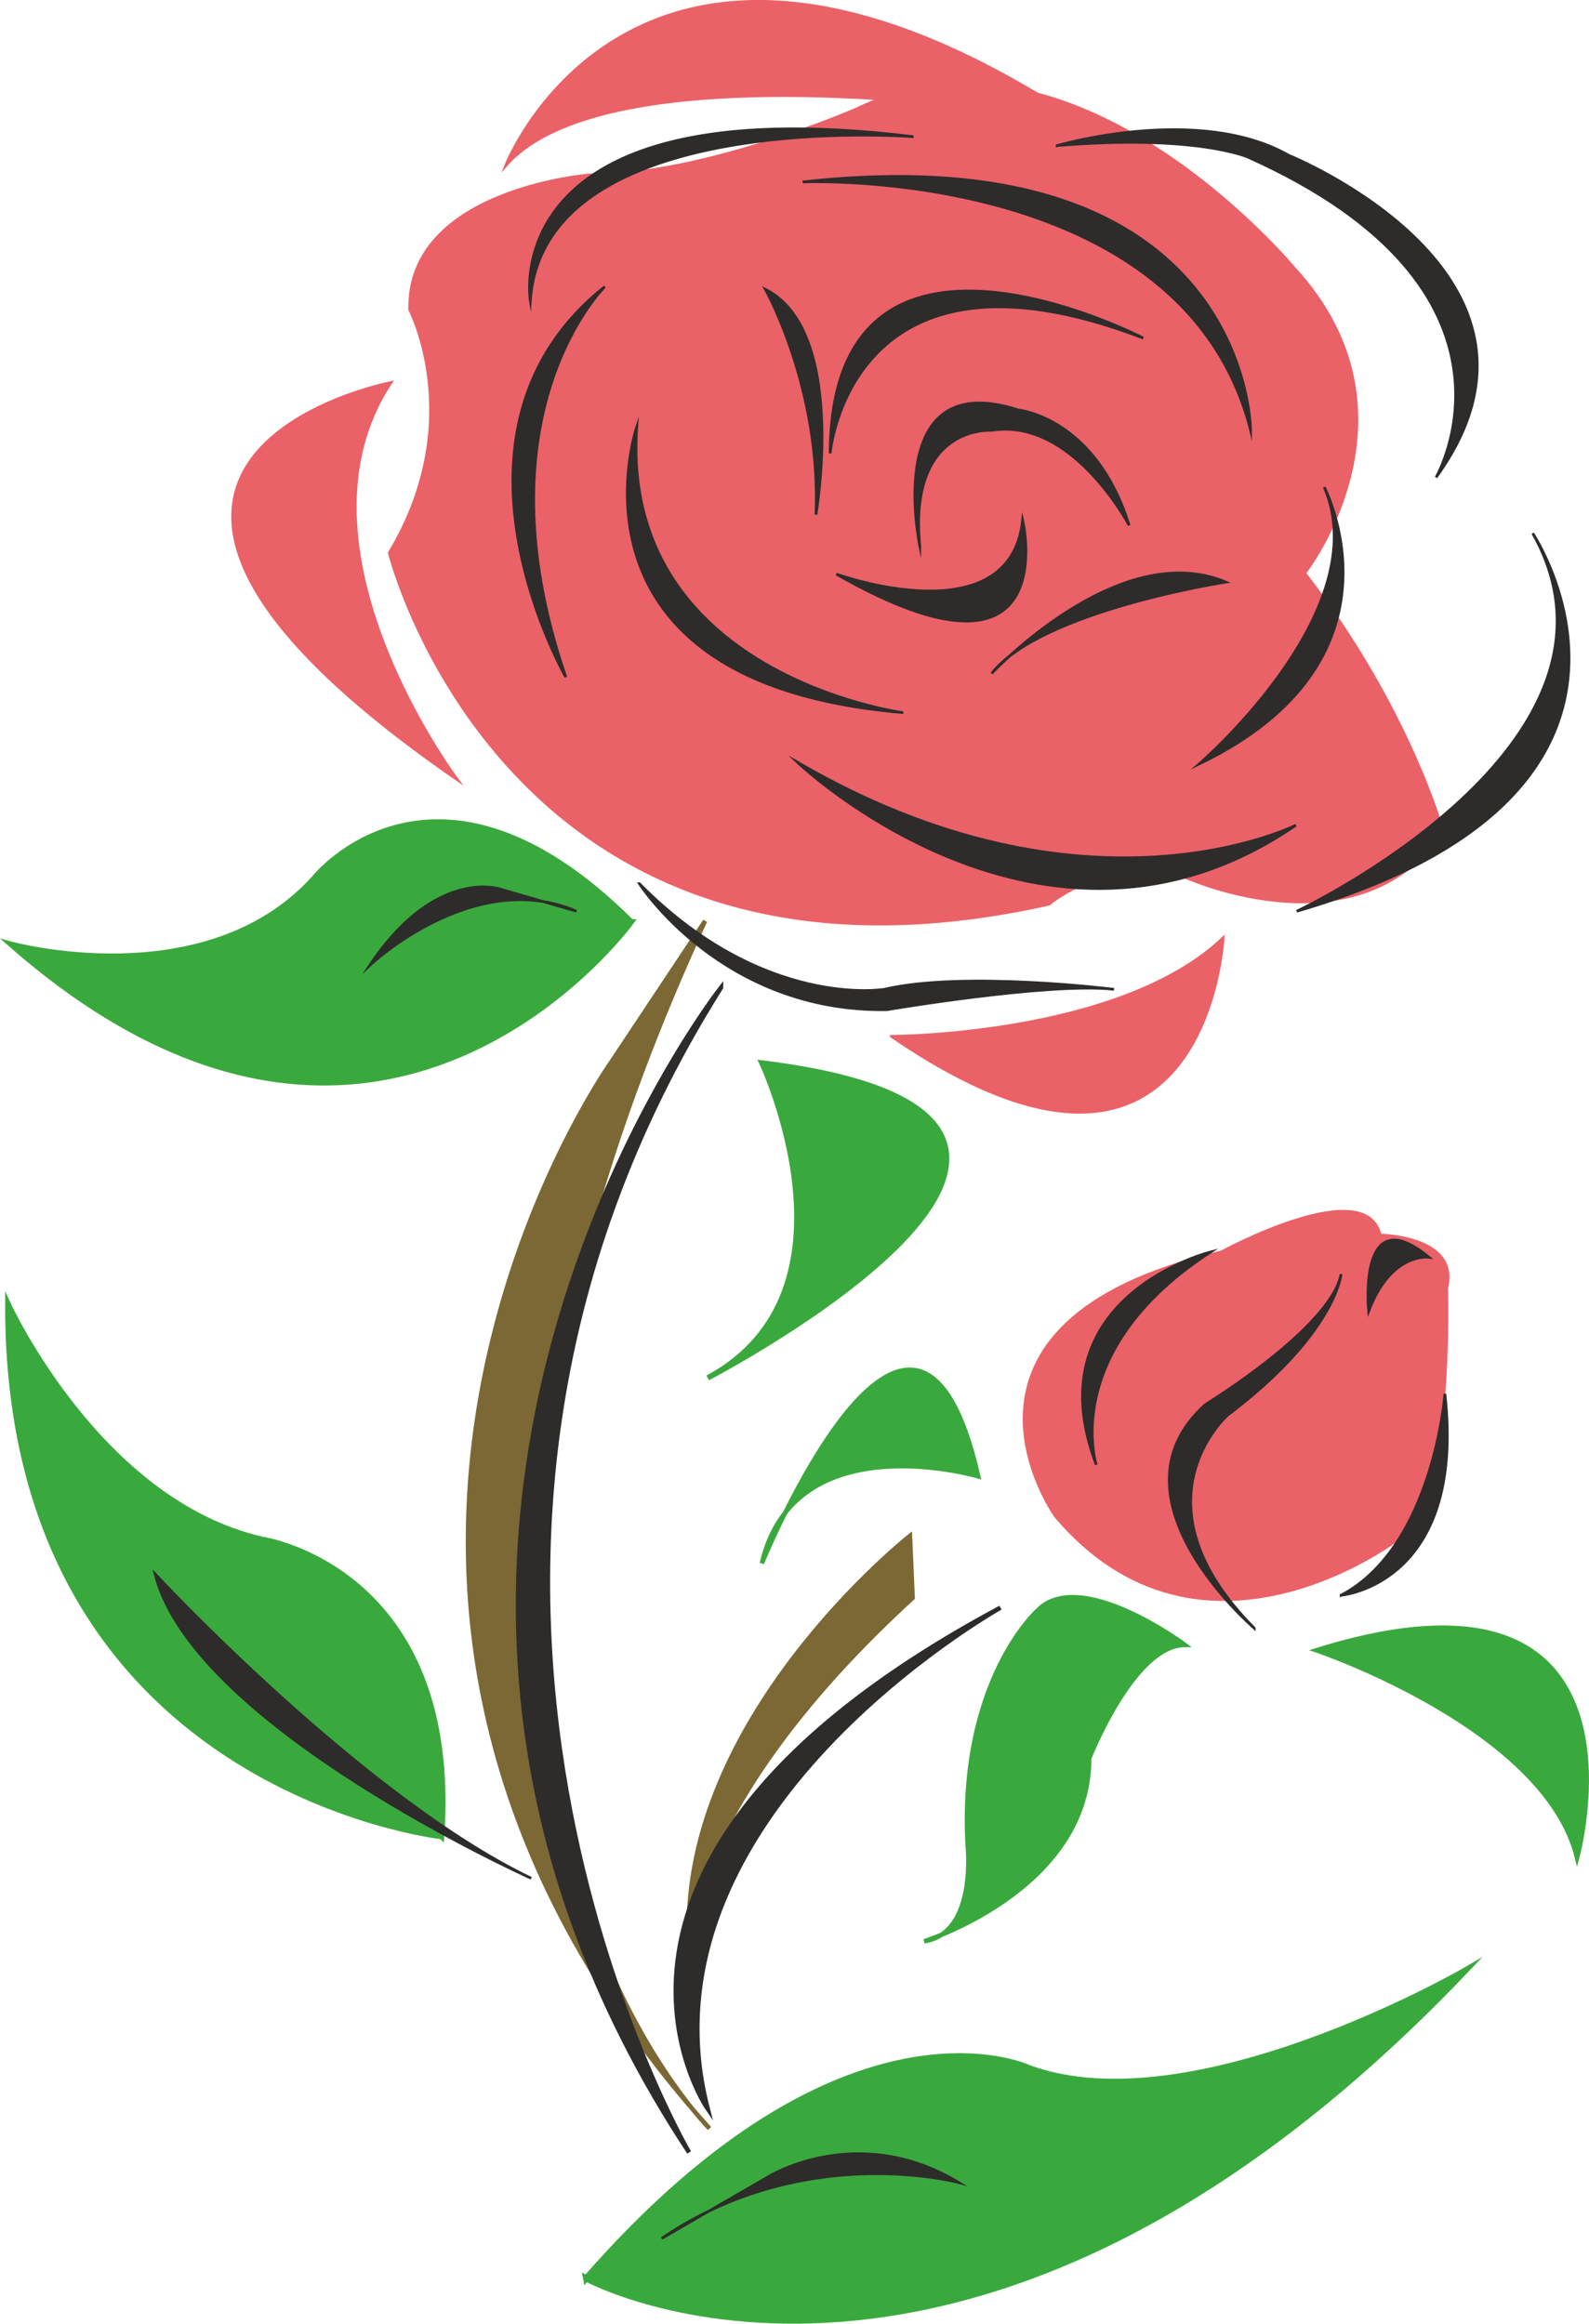
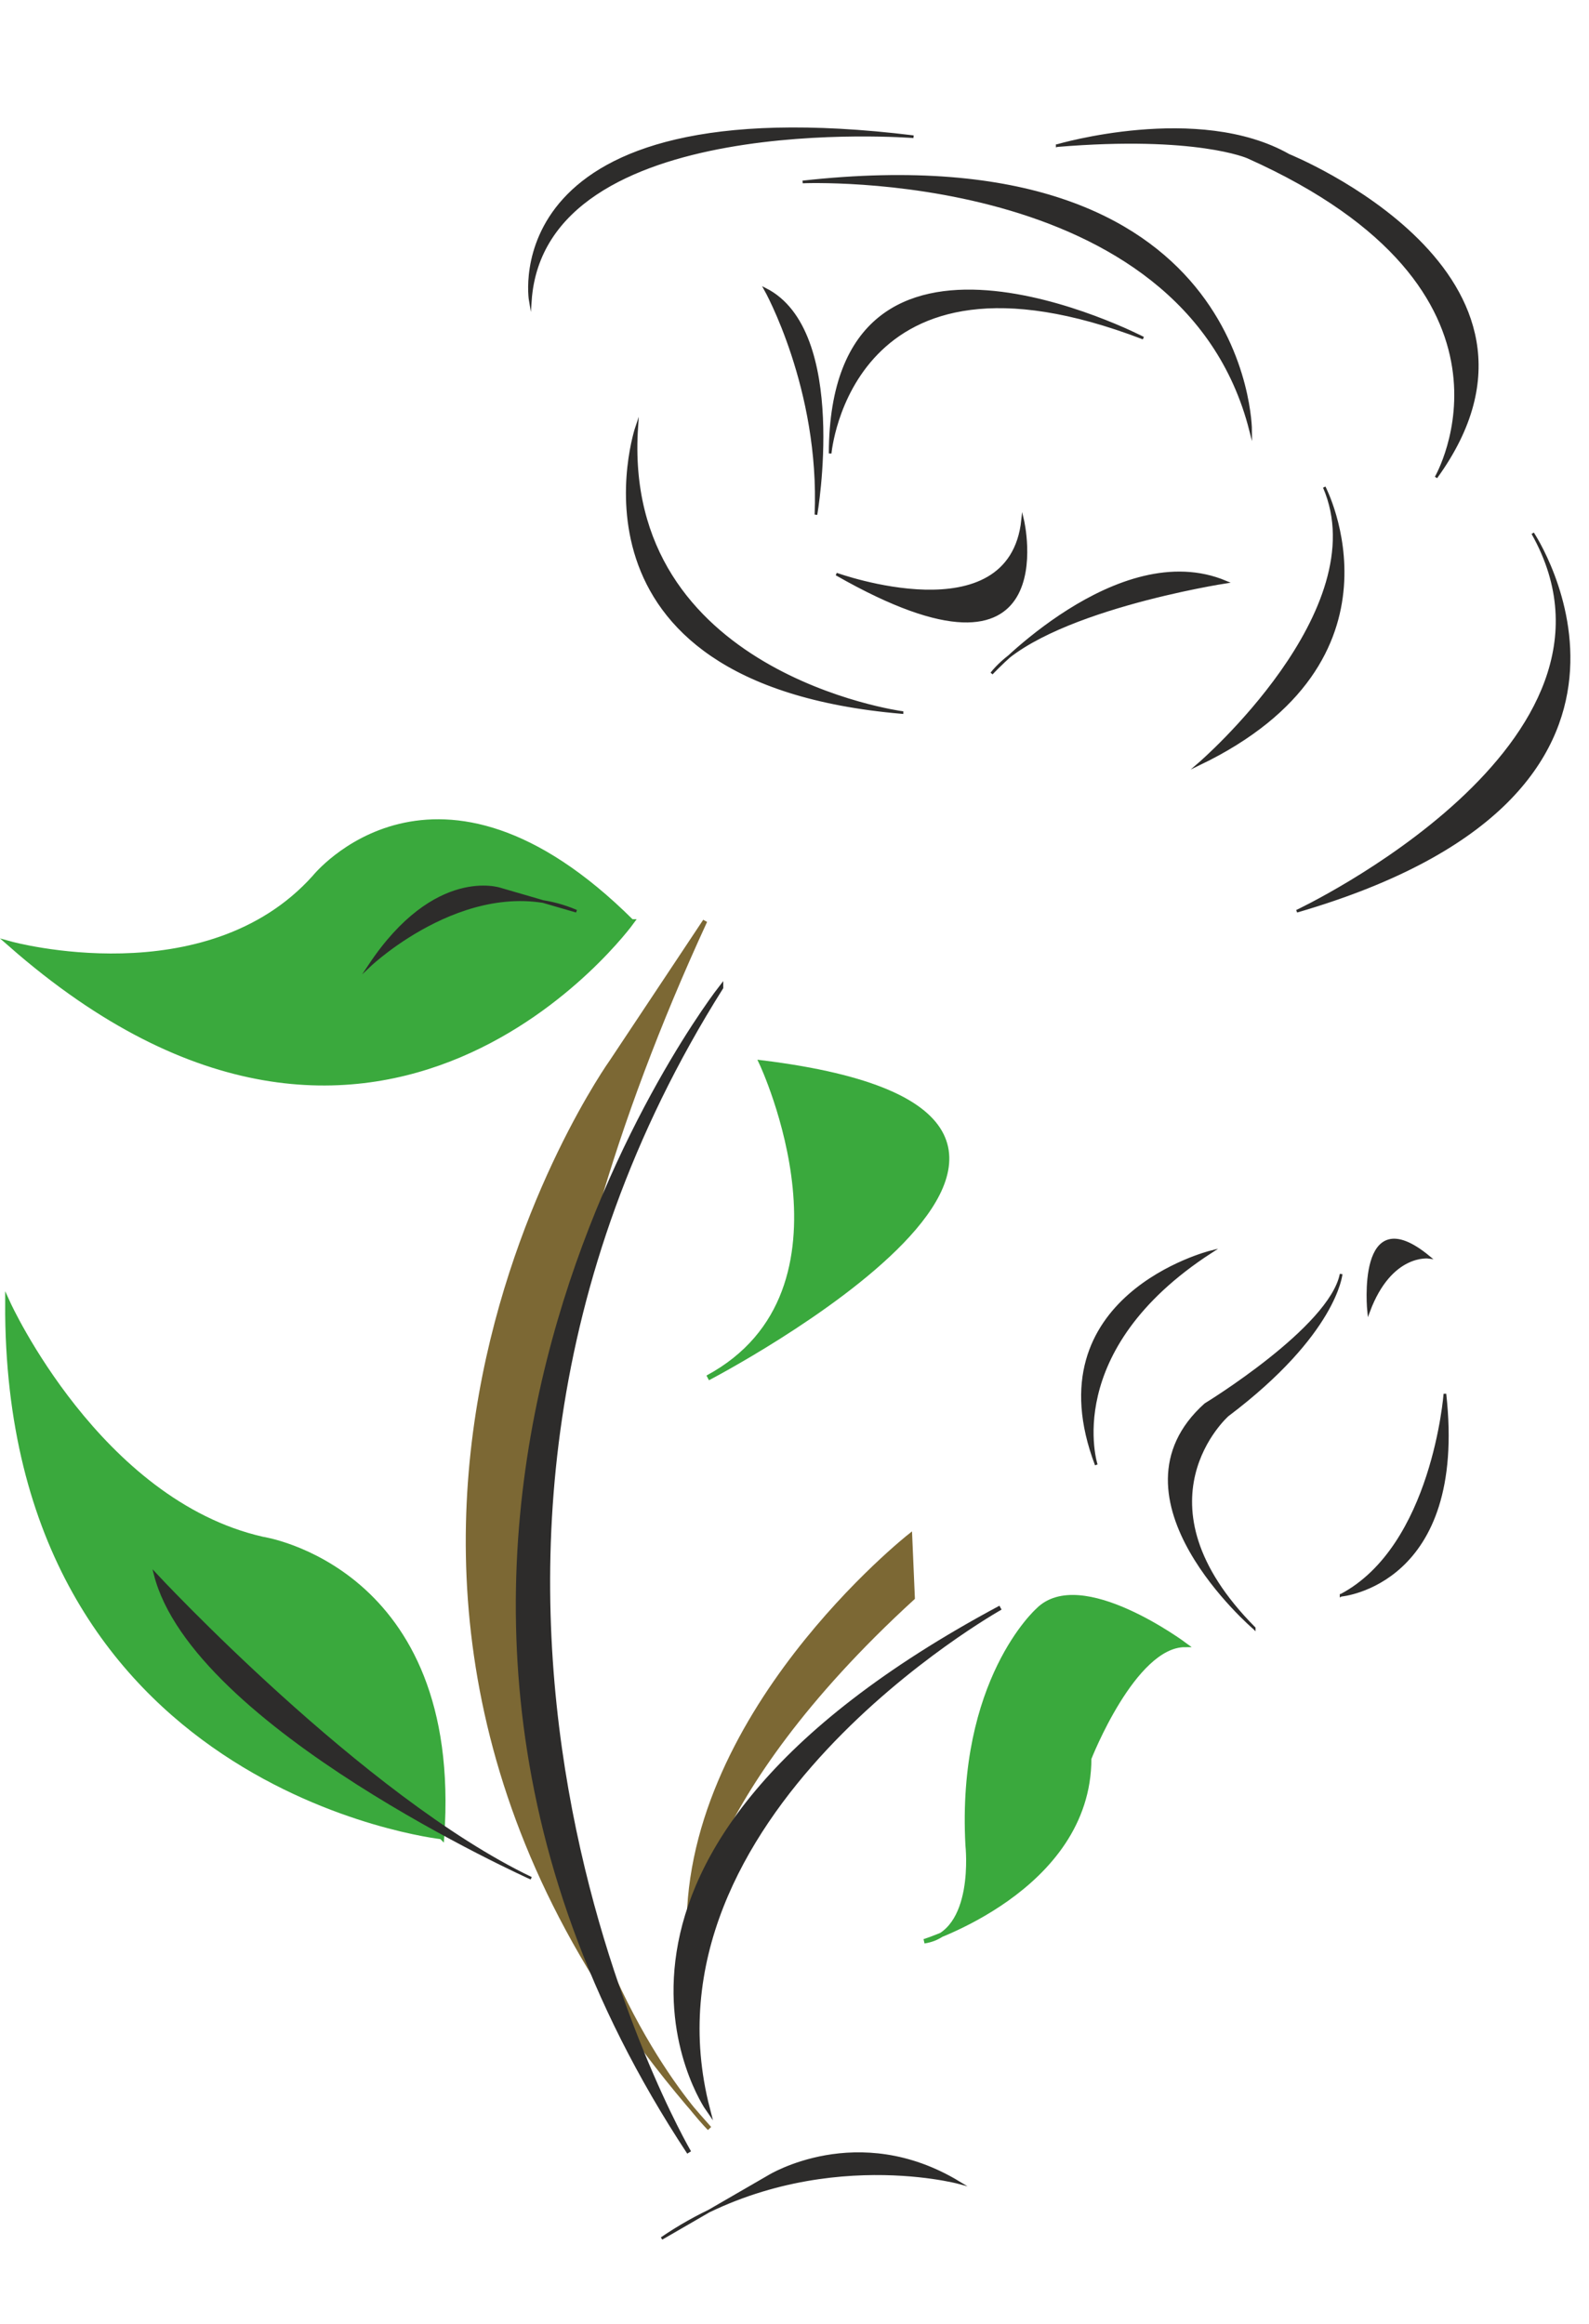
<svg xmlns="http://www.w3.org/2000/svg" width="171.958" height="251.439" viewBox="0 0 128.969 188.579">
  <path d="M278.342 413.097s-30.96 43.272 7.92 86.616c0 0-31.32-30.816-.36-97.992z" style="fill:#7c6834;stroke:#7c6834;stroke-width:.36;stroke-miterlimit:10.433" transform="translate(-228.676 -326.978)" />
  <path d="M312.902 457.665s-6.408 5.688-5.688 19.08c0 0 .792 7.128-3.528 7.776 0 0 13.392-4.176 13.392-14.832 0 0 3.6-9.216 7.776-9.216 0 0-8.496-6.336-11.952-2.808z" style="fill:#3aa93d;stroke:#3aa93d;stroke-width:.36;stroke-miterlimit:10.433" transform="translate(-228.676 -326.978)" />
-   <path d="M298.142 335.84s-12.384 5.4-21.6 5.329c0 0-14.832 1.152-14.616 10.944 0 0 4.752 9.072-1.656 19.728 0 0 9.504 38.376 53.568 28.512 0 0 4.032-3.6 10.584-2.376 0 0 14.184 6.768 21.384-3.456 0 0-2.736-10.08-11.232-21.024 0 0 10.08-12.888-.864-24.768 0 0-17.856-21.528-35.568-12.888zm16.2 114.193s-11.232-15.696 13.464-21.456c0 0 11.736-6.408 12.888-1.368 0 0 6.48.072 5.4 4.32 0 0 .576 17.928-3.96 20.376 0 0-15.912 12.168-27.792-1.872z" style="fill:#eb6168;stroke:#eb6168;stroke-width:.216;stroke-miterlimit:10.433" transform="translate(-228.676 -326.978)" />
-   <path d="M280.574 398.697s6.696 10.44 20.088 10.224c0 0 13.104-2.232 18.432-1.656 0 0-12.168-1.512-18.648 0 0 0-9.792 1.656-19.872-8.568zm-5.976-16.777s-11.52-20.015 3.168-31.68c0 0-10.512 10.297-3.168 31.68zm18.792 6.913s20.016 19.152 40.464 5.112c0 0-16.992 8.568-40.464-5.112zm9.936-17.568s-3.096-14.616 7.992-11.016c0 0 6.264.576 9 9.36 0 0-4.608-8.784-11.16-7.704 0 0-6.768-.504-5.832 9.36z" style="fill:#2d2c2b;stroke:#2d2c2b;stroke-width:.216;stroke-miterlimit:10.433" transform="translate(-228.676 -326.978)" />
  <path d="M311.678 369.177s3.528 15.048-15.12 4.392c0 0 14.112 5.112 15.12-4.392zm-15.624-5.4s1.584-18.504 25.416-9.36c0 0-25.344-13.176-25.416 9.36zm29.952 25.2s14.472-12.456 10.152-22.464c0 0 7.344 14.04-10.152 22.464z" style="fill:#2d2c2b;stroke:#2d2c2b;stroke-width:.216;stroke-miterlimit:10.433" transform="translate(-228.676 -326.978)" />
  <path d="M330.182 361.905s-.072-24.192-36.36-20.16c0 0 30.888-1.368 36.36 20.16z" style="fill:#2d2c2b;stroke:#2d2c2b;stroke-width:.216;stroke-miterlimit:10.433" transform="translate(-228.676 -326.978)" />
  <path d="M314.486 338.793s11.448-3.384 18.792.792c0 0 23.904 9.648 11.952 26.136 0 0 8.856-15.192-15.264-25.992 0 0-4.176-1.872-15.48-.936zm-12.6 46.007s-22.896-3.095-21.528-23.183c0 0-7.056 20.736 21.528 23.184zm-30.168-33.407s-3.024-17.496 31.104-13.32c0 0-30.024-2.376-31.104 13.32zm62.208 49.536s28.8-13.536 19.152-30.672c0 0 14.04 21.024-19.152 30.672zm-24.768-19.296s10.296-11.088 19.008-7.416c0 0-14.976 2.304-19.008 7.416zm-14.256-12.888s2.592-14.904-4.104-18.288c0 0 4.536 8.064 4.104 18.288zm35.568 90.36s-12.384-10.584-3.96-18.144c0 0 10.152-6.192 11.016-10.584 0 0-.432 4.824-9.216 11.448 0 0-7.992 7.056 2.16 17.28zm7.056-2.665s10.152-.863 8.424-16.343c0 0-.936 12.384-8.424 16.344zm7.128-27.431s-3.096-.432-4.896 4.392c0 0-.936-9.216 4.896-4.392zm-17.712-.432s-14.472 3.6-9.288 17.28c0 0-3.024-9.288 9.288-17.28z" style="fill:#2d2c2b;stroke:#2d2c2b;stroke-width:.216;stroke-miterlimit:10.433" transform="translate(-228.676 -326.978)" />
  <path d="M290.51 413.24s8.712 18.505-4.392 25.56c0 0 40.536-21.095 4.392-25.56z" style="fill:#3aa93d;stroke:#3aa93d;stroke-width:.432;stroke-miterlimit:10.433" transform="translate(-228.676 -326.978)" />
-   <path d="M335.51 460.905s18.576 6.264 21.168 16.848c0 0 7.056-25.632-21.168-16.848zm-27.432-14.112s-14.904-4.392-17.568 7.056c0 0 12.312-30.024 17.568-7.056z" style="fill:#3aa93d;stroke:#3aa93d;stroke-width:.36;stroke-miterlimit:10.433" transform="translate(-228.676 -326.978)" />
  <path d="M302.534 451.617s-18.648 14.688-17.928 32.76c0 0 .288-11.376 18.144-27.72z" style="fill:#7c6834;stroke:#7c6834;stroke-width:.36;stroke-miterlimit:10.433" transform="translate(-228.676 -326.978)" />
  <path d="M286.118 498.129s-14.184-20.376 23.76-40.68c0 0-29.952 16.776-23.76 40.68z" style="fill:#2d2c2b;stroke:#2d2c2b;stroke-width:.36;stroke-miterlimit:10.433" transform="translate(-228.676 -326.978)" />
  <path d="M287.198 407.12s-35.28 45-2.592 94.537c0 0-27.432-46.872 2.592-94.536z" style="fill:#2d2c2b;stroke:#2d2c2b;stroke-width:.36;stroke-miterlimit:10.433" transform="translate(-228.676 -326.978)" />
  <path d="M279.926 401.793s-20.376 28.152-50.4 1.8c0 0 15.912 4.392 24.696-5.4 0 0 9.792-12.24 25.704 3.6zm-15.408 74.232s-35.352-3.888-35.208-43.272c0 0 7.344 16.128 20.664 19.152 0 0 16.056 2.376 14.544 24.12z" style="fill:#3aa93d;stroke:#3aa93d;stroke-width:.432;stroke-miterlimit:10.433" transform="translate(-228.676 -326.978)" />
  <path d="M269.27 399.129s-5.256-1.8-10.584 6.192c0 0 8.424-7.992 16.776-4.392z" style="fill:#2d2c2b;stroke:#2d2c2b;stroke-width:.216;stroke-miterlimit:10.433" transform="translate(-228.676 -326.978)" />
-   <path d="M276.254 511.88s31.248 17.065 71.352-24.983c0 0-22.104 12.816-35.424 7.92 0 0-14.832-7.056-35.928 17.064z" style="fill:#3aa93d;stroke:#3aa93d;stroke-width:.504;stroke-miterlimit:10.433" transform="translate(-228.676 -326.978)" />
  <path d="M291.086 503.6s7.2-4.463 15.408.505c0 0-12.528-3.384-24.12 4.536zm-19.296-24.191s-27.432-12.312-30.528-24.696c0 0 16.848 18.144 30.528 24.696z" style="fill:#2d2c2b;stroke:#2d2c2b;stroke-width:.216;stroke-miterlimit:10.433" transform="translate(-228.676 -326.978)" />
-   <path d="M260.414 358.017s-32.256 6.264 5.4 32.256c0 0-14.256-18.936-5.4-32.256zm40.608 53.063s18.576 0 26.928-7.991c0 0-1.296 25.56-26.928 7.992zm-31.32-70.631s10.656-27.504 46.728-3.6c0 0-37.872-6.624-46.728 3.6z" style="fill:#eb6168;stroke:#eb6168;stroke-width:.216;stroke-miterlimit:10.433" transform="translate(-228.676 -326.978)" />
</svg>